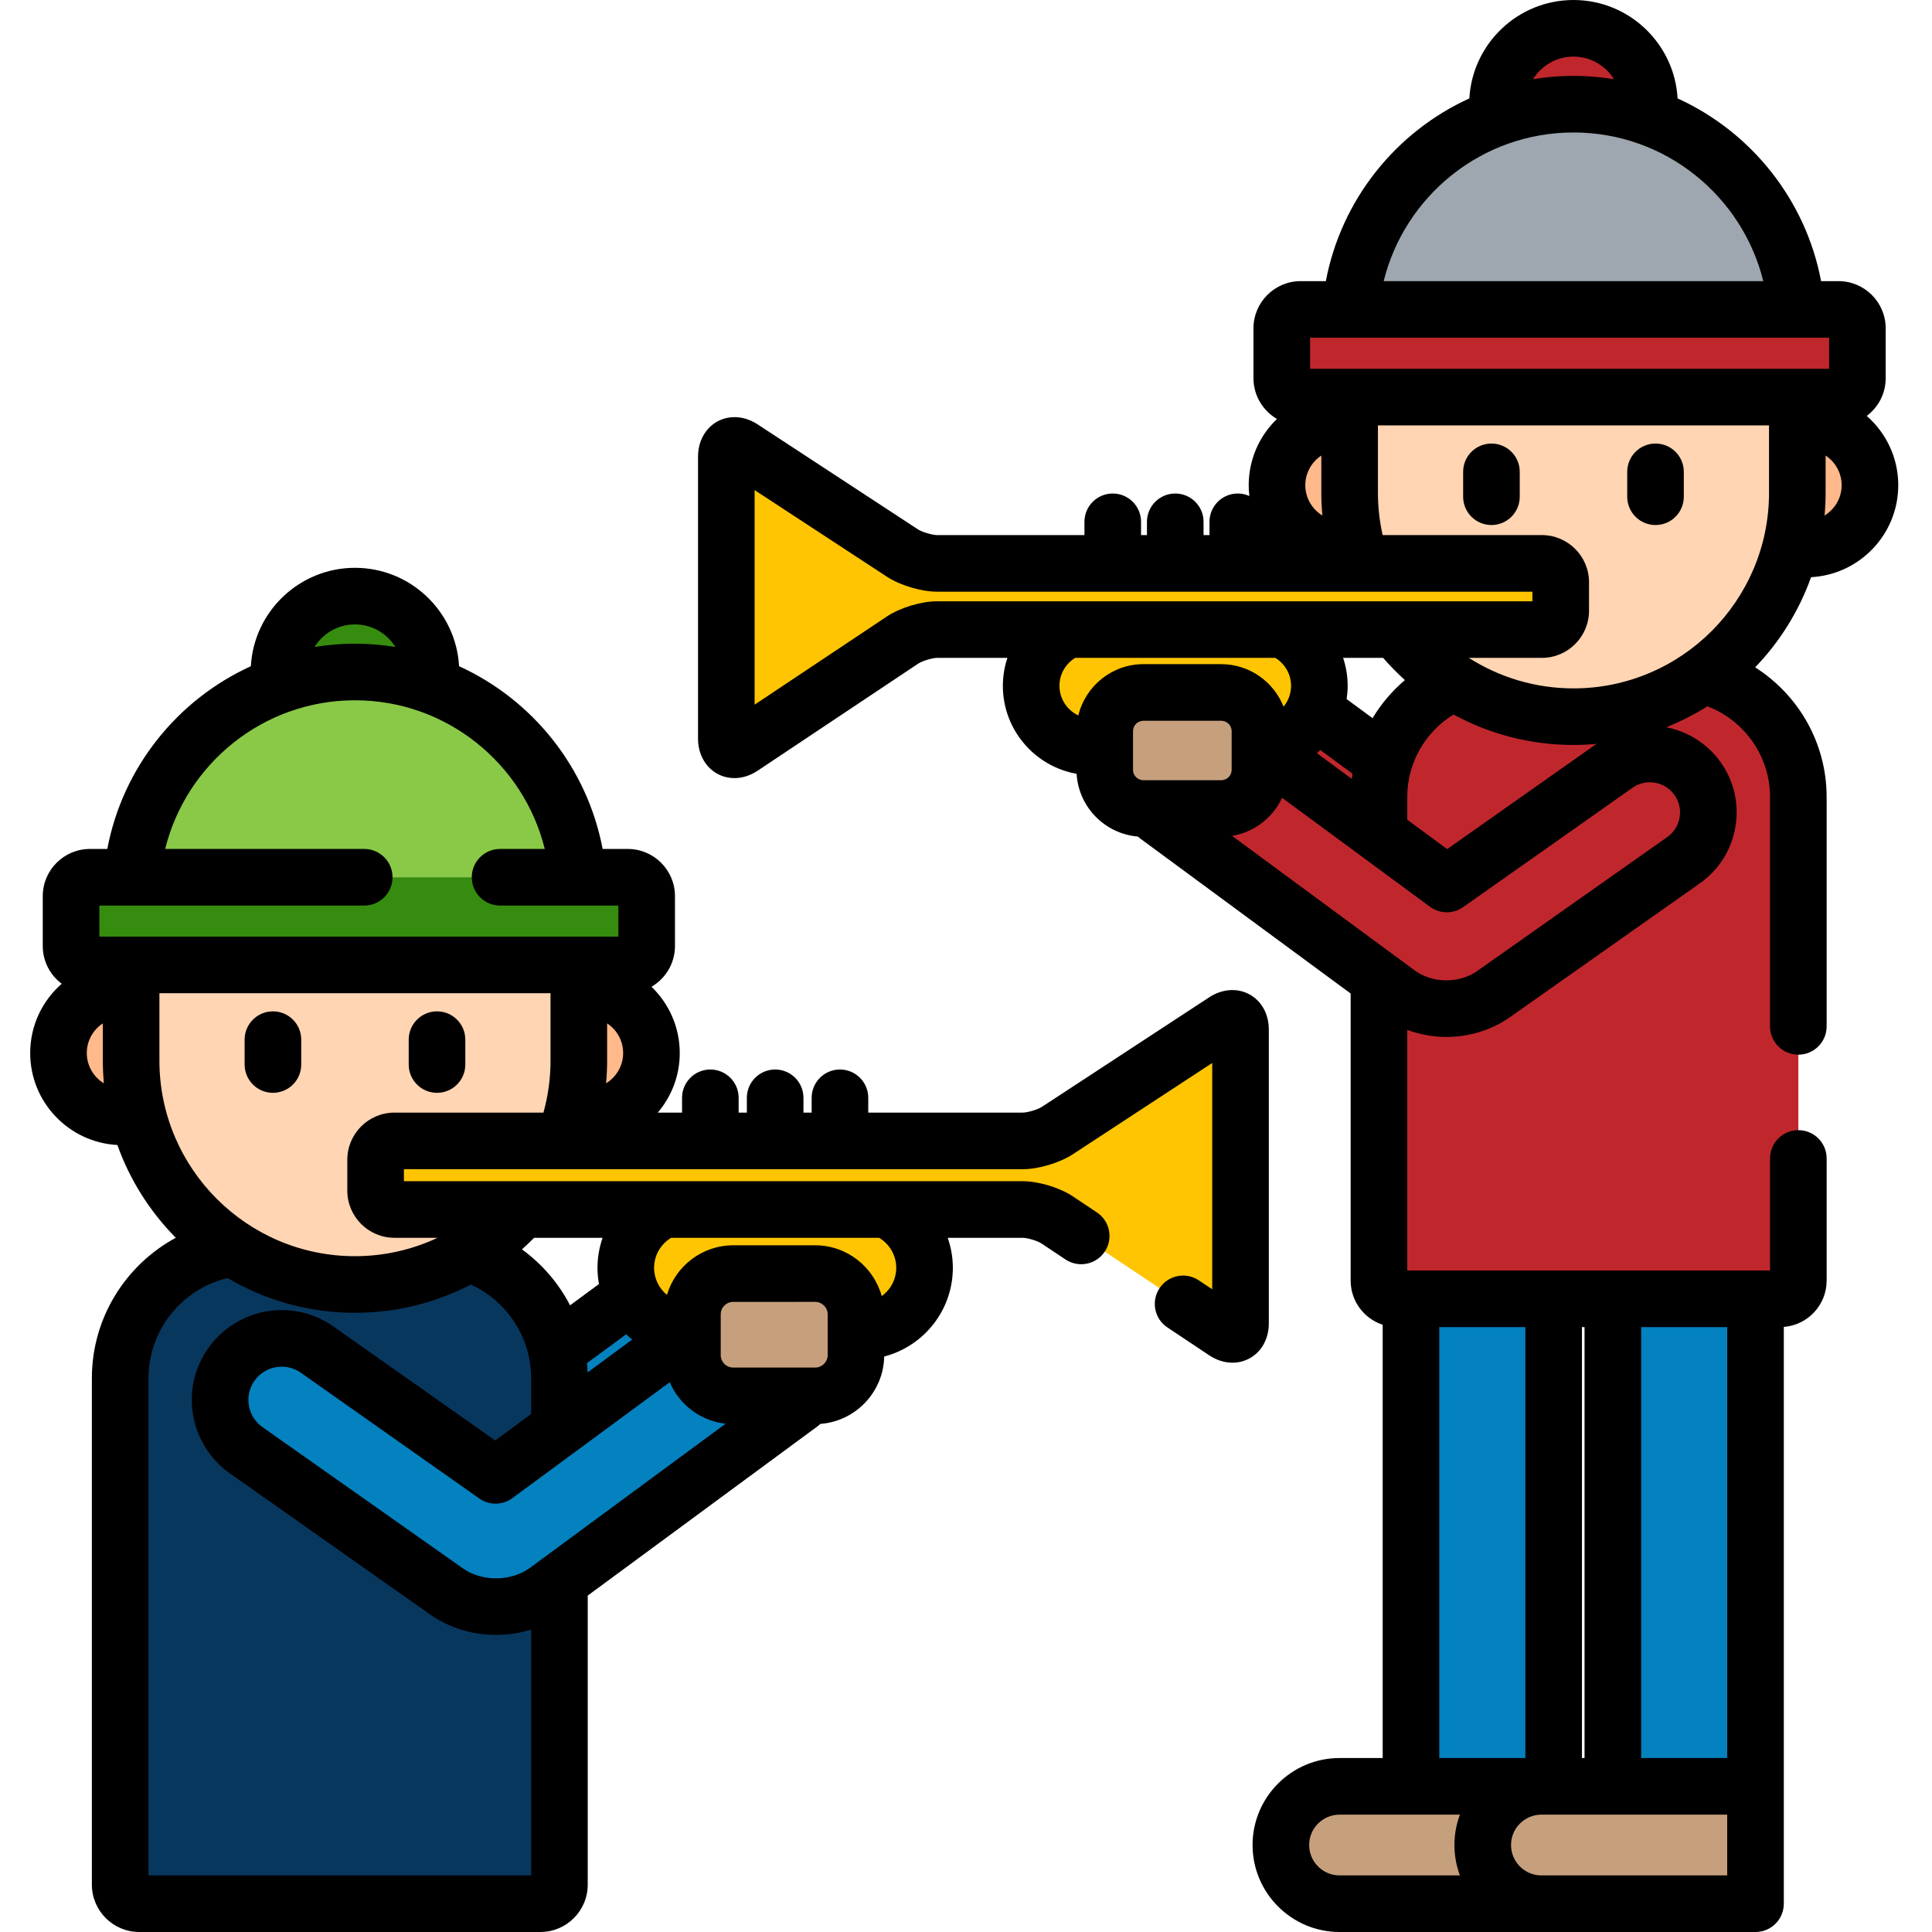
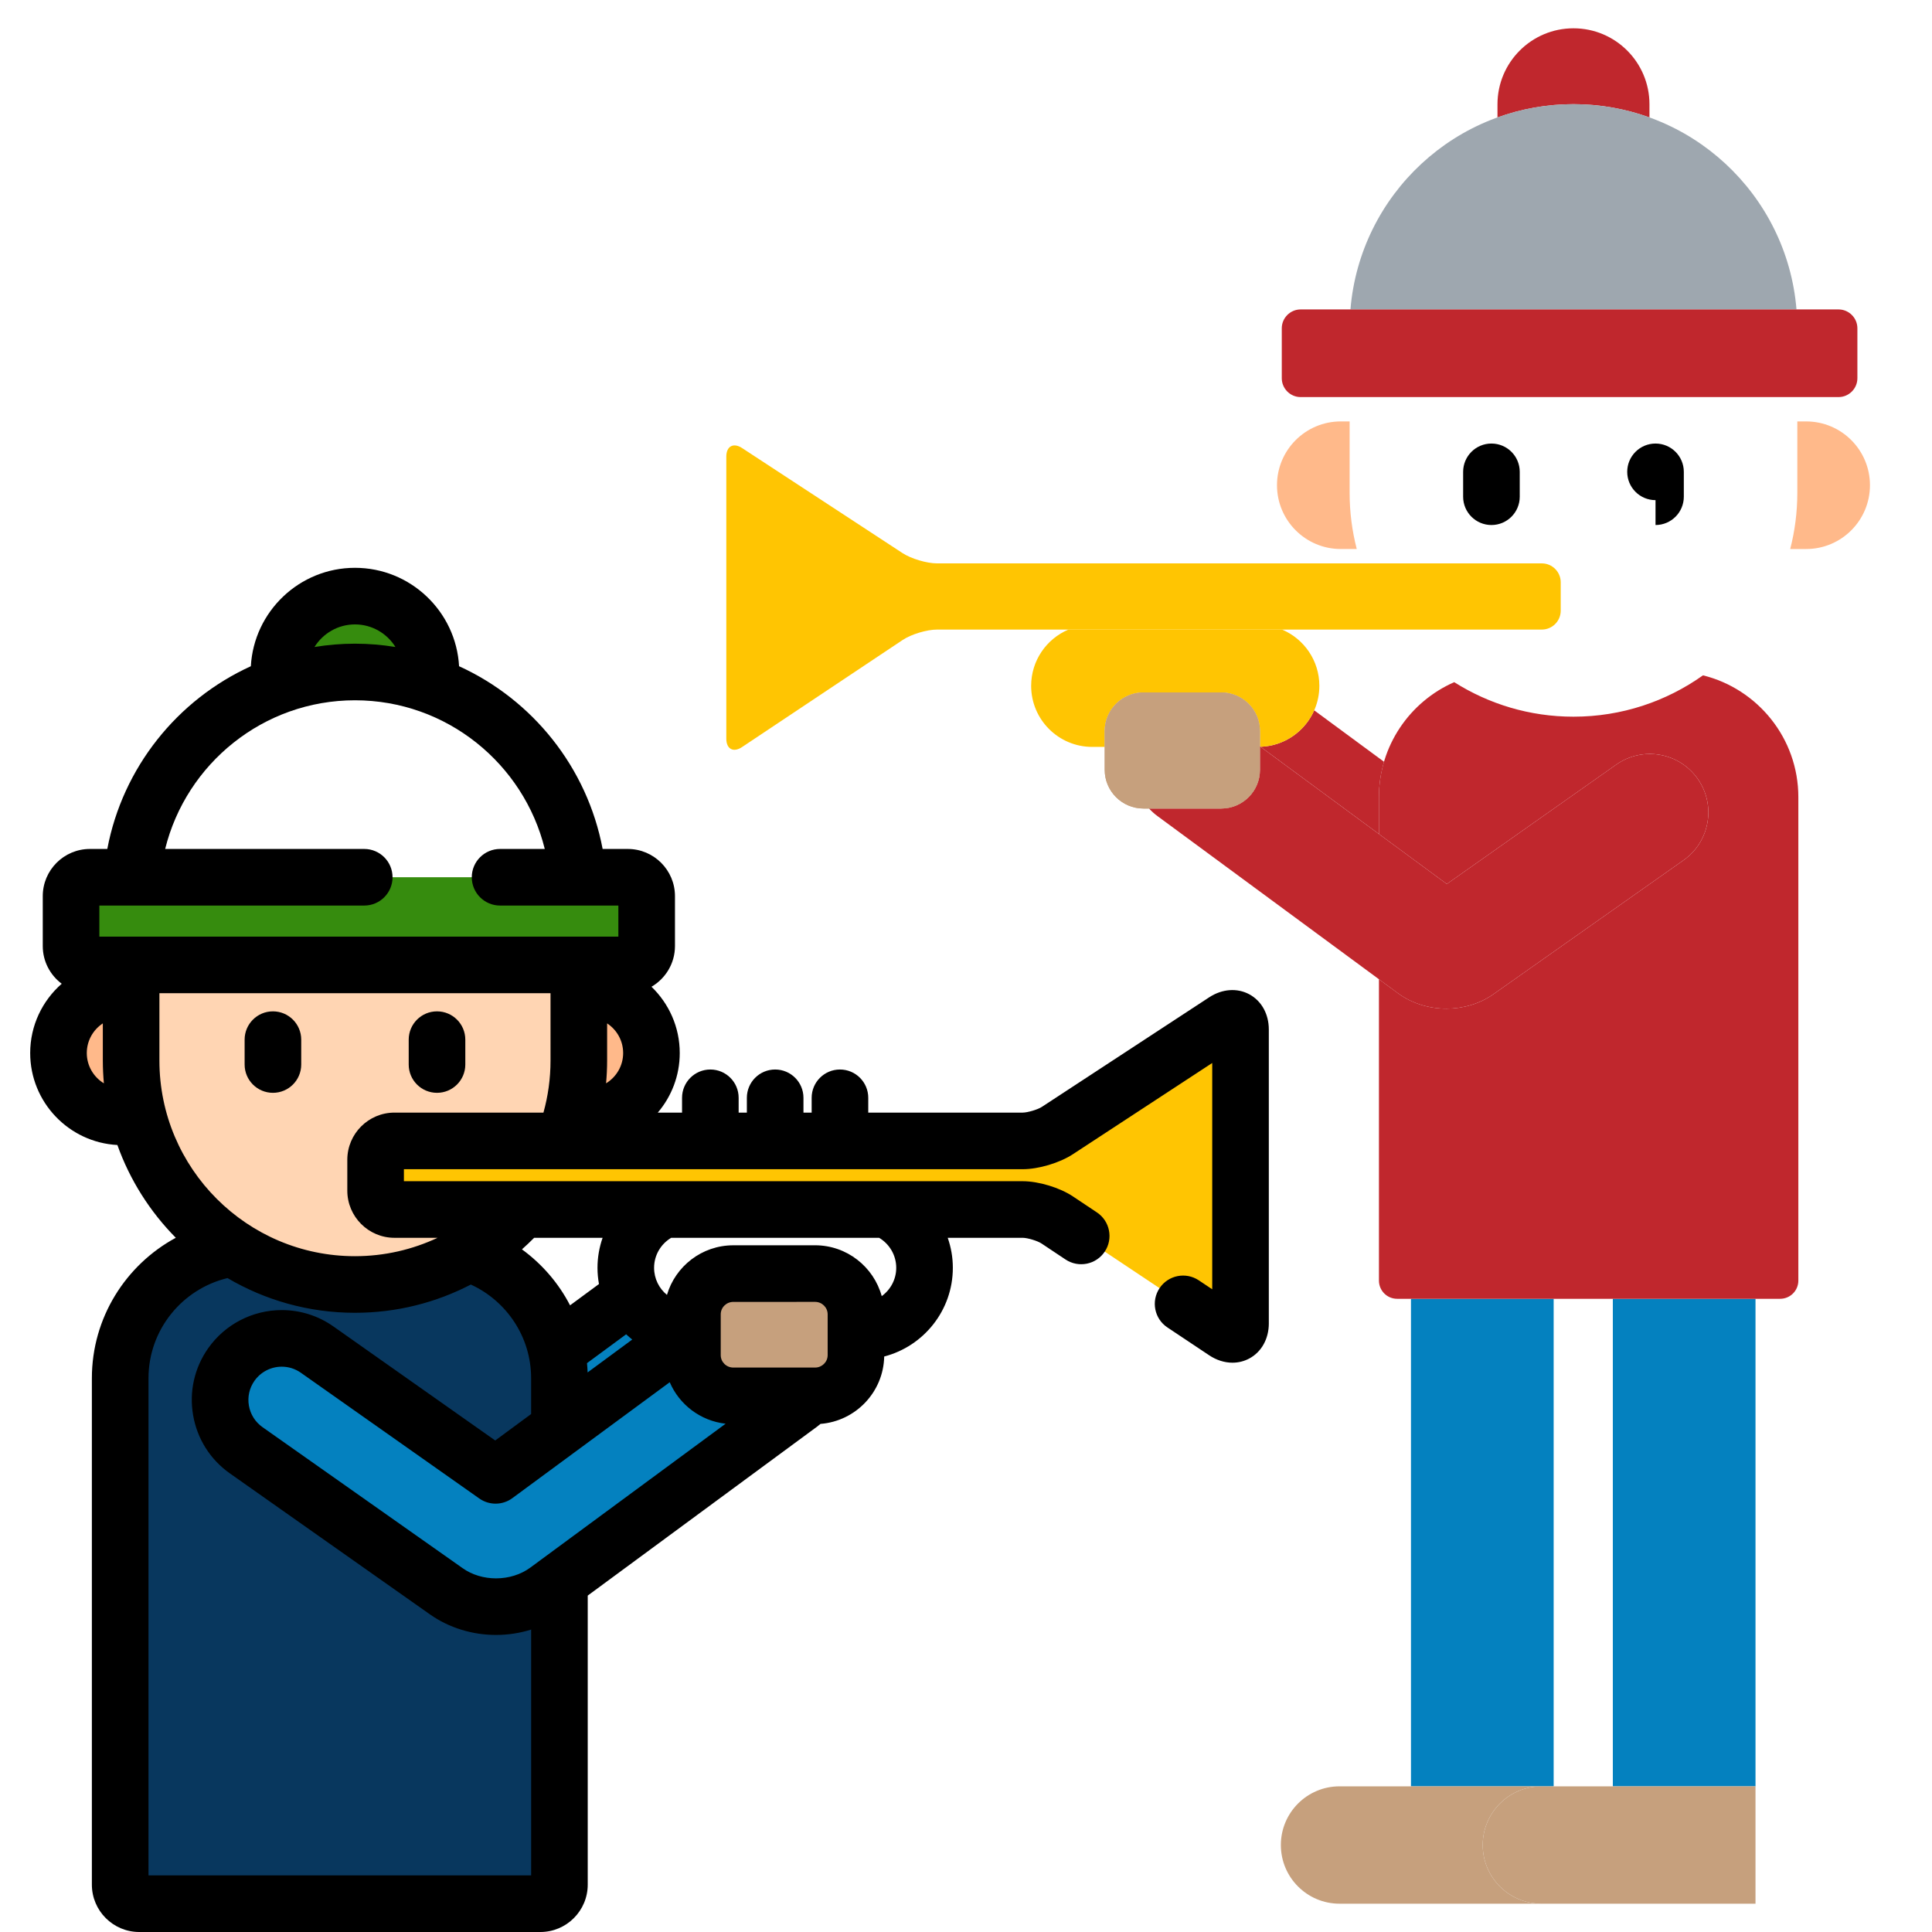
<svg xmlns="http://www.w3.org/2000/svg" height="512pt" viewBox="-8 0 512 512" width="512pt">
  <path d="m365.922 344.195h37.812v129.203h-37.812zm0 0" fill="#0481bf" />
  <path d="m384.938 488.949c0-8.59 6.961-15.551 15.551-15.551h-53.496c-8.586 0-15.551 6.961-15.551 15.551 0 8.59 6.965 15.551 15.551 15.551h53.496c-8.59 0-15.551-6.961-15.551-15.551zm0 0" fill="#c6a07d" />
  <path d="m419.418 344.195h37.809v129.203h-37.809zm0 0" fill="#0481bf" />
  <g fill="#c0272d">
    <path d="m326.055 197.906 31.375 23.113v-9.781c0-3.25.48-6.387 1.355-9.355l-18.508-13.637c-2.43 5.531-7.852 9.426-14.223 9.66zm0 0" />
    <path d="m443.309 178.973c-9.691 6.891-21.527 10.957-34.324 10.957-11.621 0-22.449-3.363-31.602-9.148-11.73 5.141-19.953 16.855-19.953 30.457v9.781l17.988 13.25 44.887-31.633c6.992-4.93 16.66-3.258 21.59 3.734 4.934 6.992 3.258 16.66-3.734 21.59l-50.398 35.516c-3.625 2.555-8.035 3.824-12.449 3.824-4.574 0-9.148-1.367-12.852-4.094l-5.027-3.703v79.871c0 2.664 2.156 4.82 4.82 4.82h101.504c2.664 0 4.82-2.156 4.82-4.82v-128.137c0-15.578-10.777-28.68-25.27-32.266zm0 0" />
    <path d="m408.988 27.605c7.07 0 13.852 1.25 20.137 3.523v-3.484c0-11.125-9.016-20.145-20.137-20.145-11.125 0-20.141 9.02-20.141 20.145v3.484c6.289-2.273 13.066-3.523 20.141-3.523zm0 0" />
  </g>
  <path d="m468.09 82.004c-2.512-30.457-28.004-54.398-59.102-54.398-31.102 0-56.594 23.941-59.105 54.398zm0 0" fill="#9ea7af" />
  <path d="m349.664 130.594v-18.914h-2.332c-9.344 0-16.914 7.566-16.914 16.906 0 9.34 7.57 16.91 16.914 16.91h4.223c-1.234-4.762-1.891-9.758-1.891-14.902zm0 0" fill="#ffb98a" />
  <path d="m470.645 111.68h-2.336v18.914c0 5.145-.656 10.141-1.887 14.902h4.223c9.34 0 16.914-7.57 16.914-16.91 0-9.34-7.574-16.906-16.914-16.906zm0 0" fill="#ffb98a" />
-   <path d="m349.664 105.23v25.363c0 6.539 1.074 12.828 3.027 18.711h47.914c2.75 0 5 2.25 5 5v7.539c0 2.75-2.25 5-5 5h-38.566c10.852 14.035 27.84 23.082 46.945 23.082 32.77 0 59.324-26.562 59.324-59.332v-25.363zm0 0" fill="#ffd5b3" />
  <path d="m331.684 100.23c0 2.75 2.25 5 5 5h142.543c2.75 0 5-2.25 5-5v-13.227c0-2.75-2.25-5-5-5h-142.543c-2.75 0-5 2.25-5 5zm0 0" fill="#c0272d" />
  <path d="m331.762 166.844h-56.617c-5.809 2.457-9.879 8.207-9.879 14.91 0 8.938 7.246 16.184 16.188 16.184h3.301v-4.176c0-5.664 4.605-10.254 10.285-10.254h20.57c5.684 0 10.289 4.59 10.289 10.254v4.152c8.734-.238 15.746-7.375 15.746-16.164 0-6.699-4.074-12.449-9.883-14.906zm0 0" fill="#ffc502" />
  <path d="m295.039 183.508c-5.68 0-10.281 4.59-10.281 10.254v10.258c0 5.66 4.602 10.25 10.281 10.25h20.574c5.68 0 10.285-4.586 10.285-10.25v-10.258c0-5.664-4.605-10.254-10.285-10.254zm0 0" fill="#c6a07d" />
  <path d="m184.48 121c0-2.75 1.883-3.77 4.18-2.262l42.5 27.828c2.305 1.508 6.438 2.738 9.188 2.738h160.258c2.75 0 5 2.25 5 5v7.539c0 2.75-2.25 5-5 5h-160.258c-2.75 0-6.875 1.246-9.16 2.773l-42.547 28.371c-2.289 1.527-4.16.527-4.16-2.223zm0 0" fill="#ffc502" />
  <path d="m441.895 206.375c-4.93-6.992-14.598-8.664-21.59-3.738l-44.887 31.633-49.52-36.477v6.227c0 5.664-4.605 10.25-10.289 10.25h-19.094c.664.723 1.395 1.391 2.215 1.992l63.73 46.949c3.703 2.723 8.277 4.094 12.852 4.094 4.41 0 8.82-1.273 12.449-3.828l50.395-35.516c6.996-4.93 8.672-14.594 3.738-21.586zm0 0" fill="#c0272d" />
  <path d="m295.039 183.508c-5.68 0-10.281 4.59-10.281 10.254v10.258c0 5.66 4.602 10.25 10.281 10.25h20.574c5.68 0 10.285-4.586 10.285-10.25v-10.258c0-5.664-4.605-10.254-10.285-10.254zm0 0" fill="#c6a07d" />
  <path d="m140.254 365.254v13.27l34.973-25.762h-.605c-6.695 0-12.457-3.934-15.148-9.602l-20.004 14.734c.512 2.375.785 4.836.785 7.359zm0 0" fill="#0481bf" />
  <path d="m136.984 421.469c-3.898 2.871-8.719 4.312-13.535 4.312-4.648 0-9.293-1.344-13.113-4.031l-53.086-37.41c-7.367-5.191-9.133-15.375-3.938-22.738 5.195-7.367 15.379-9.129 22.746-3.938l47.277 33.32 16.918-12.465v-13.266c0-15.43-10.098-28.539-24.027-33.094-8.84 5.23-19.145 8.242-30.156 8.242-11.934 0-23.039-3.539-32.344-9.602-16.867 2.406-29.875 16.938-29.875 34.453v134.195c0 2.789 2.262 5.051 5.051 5.051h106.301c2.789 0 5.051-2.262 5.051-5.051v-80.391zm0 0" fill="#08375e" />
  <path d="m86.07 178.082c7.074 0 13.852 1.25 20.141 3.523v-3.484c0-11.125-9.016-20.145-20.141-20.145-11.121 0-20.137 9.02-20.137 20.145v3.484c6.285-2.273 13.062-3.523 20.137-3.523zm0 0" fill="#368c0e" />
  <path d="m26.75 281.07v-18.914h-2.336c-9.34 0-16.914 7.566-16.914 16.906s7.574 16.91 16.914 16.91h4.223c-1.23-4.762-1.887-9.754-1.887-14.902zm0 0" fill="#ffb98a" />
  <path d="m147.727 262.156h-2.332v18.914c0 5.148-.66 10.141-1.891 14.902h4.223c9.344 0 16.914-7.57 16.914-16.91 0-9.336-7.57-16.906-16.914-16.906zm0 0" fill="#ffb98a" />
  <path d="m96.539 320.531c-2.75 0-5-2.25-5-5v-8.18c0-2.75 2.25-5 5-5h44.906c2.543-6.609 3.949-13.777 3.949-21.281v-25.359h-118.645v25.359c0 32.77 26.559 59.332 59.32 59.332 17.613 0 33.422-7.684 44.289-19.871zm0 0" fill="#ffd5b3" />
-   <path d="m145.176 232.48c-2.512-30.457-28.004-54.398-59.105-54.398-31.098 0-56.594 23.941-59.102 54.398zm0 0" fill="#89c947" />
  <path d="m163.375 250.711c0 2.75-2.25 5-5 5h-142.543c-2.75 0-5-2.25-5-5v-13.23c0-2.75 2.25-5 5-5h142.543c2.75 0 5 2.25 5 5zm0 0" fill="#368c0e" />
-   <path d="m226.77 320.531h-58.688c-6.02 2.547-10.242 8.508-10.242 15.453 0 9.266 7.516 16.777 16.781 16.777h.879v-4.445c0-5.969 4.852-10.805 10.836-10.801l21.668-.004c5.984 0 10.836 4.836 10.836 10.805v4.445h1.391c9.27 0 16.781-7.516 16.781-16.777 0-6.945-4.223-12.906-10.242-15.453zm0 0" fill="#ffc502" />
  <path d="m320.75 272.828c0-2.75-1.883-3.766-4.184-2.262l-44.359 29.047c-2.301 1.504-6.434 2.738-9.184 2.738h-166.484c-2.75 0-5 2.25-5 5v8.18c0 2.75 2.25 5 5 5h166.484c2.75 0 6.871 1.246 9.16 2.773l44.406 29.609c2.289 1.527 4.16.527 4.16-2.223zm0 0" fill="#ffc502" />
  <path d="m186.336 369.918c-5.984 0-10.836-4.832-10.836-10.797v-6.562l-52.164 38.426-47.277-33.32c-7.367-5.188-17.551-3.43-22.746 3.938-5.195 7.367-3.43 17.547 3.938 22.738l53.086 37.41c3.82 2.691 8.465 4.031 13.113 4.031 4.816 0 9.637-1.441 13.535-4.312l67.133-49.453c.859-.633 1.633-1.34 2.332-2.098zm0 0" fill="#0481bf" />
  <path d="m208.004 337.512c5.984 0 10.836 4.84 10.836 10.805v10.805c0 5.965-4.852 10.801-10.836 10.801h-21.668c-5.984 0-10.836-4.836-10.836-10.801v-10.805c0-5.965 4.852-10.805 10.836-10.801zm0 0" fill="#c6a07d" />
  <path d="m400.488 473.398c-8.59 0-15.551 6.961-15.551 15.551 0 8.59 6.961 15.551 15.551 15.551h56.738v-31.102zm0 0" fill="#c6a07d" />
-   <path d="m430.73 139.137c4.141 0 7.5-3.359 7.5-7.5v-6.594c0-4.145-3.359-7.5-7.5-7.5-4.145 0-7.5 3.355-7.5 7.5v6.594c0 4.141 3.355 7.5 7.5 7.5zm0 0" />
+   <path d="m430.73 139.137c4.141 0 7.5-3.359 7.5-7.5v-6.594c0-4.145-3.359-7.5-7.5-7.5-4.145 0-7.5 3.355-7.5 7.5c0 4.141 3.355 7.5 7.5 7.5zm0 0" />
  <path d="m387.246 139.137c4.145 0 7.5-3.359 7.5-7.5v-6.594c0-4.145-3.355-7.5-7.5-7.5-4.141 0-7.5 3.355-7.5 7.5v6.594c0 4.141 3.359 7.5 7.5 7.5zm0 0" />
  <path d="m64.328 289.609c4.145 0 7.5-3.355 7.5-7.5v-6.59c0-4.141-3.355-7.5-7.5-7.5-4.141 0-7.5 3.359-7.5 7.5v6.59c0 4.145 3.359 7.5 7.5 7.5zm0 0" />
  <path d="m107.812 289.609c4.141 0 7.5-3.355 7.5-7.5v-6.59c0-4.141-3.359-7.5-7.5-7.5-4.145 0-7.5 3.359-7.5 7.5v6.59c0 4.145 3.355 7.5 7.5 7.5zm0 0" />
  <path d="m328.25 350.691v-77.863c0-4.09-1.93-7.574-5.164-9.324-3.23-1.746-7.203-1.449-10.629.789l-44.359 29.047c-1.078.707-3.781 1.512-5.074 1.512h-40.926v-3.922c0-4.141-3.355-7.5-7.5-7.5-4.141 0-7.5 3.359-7.5 7.5v3.922h-2.172v-3.922c0-4.141-3.359-7.5-7.5-7.5-4.145 0-7.5 3.359-7.5 7.5v3.922h-2.176v-3.922c0-4.141-3.355-7.5-7.5-7.5-4.141 0-7.5 3.359-7.5 7.5v3.922h-6.426c3.621-4.258 5.816-9.77 5.816-15.785 0-6.895-2.879-13.121-7.488-17.566 3.715-2.168 6.223-6.188 6.223-10.789v-13.23c0-6.891-5.605-12.5-12.5-12.5h-6.672c-4.078-21.594-18.566-39.551-38.043-48.426-.812-14.516-12.875-26.078-27.59-26.078-14.715 0-26.777 11.562-27.594 26.078-19.473 8.871-33.961 26.832-38.039 48.426h-4.605c-6.895 0-12.5 5.609-12.5 12.5v13.23c0 4.086 1.98 7.711 5.023 9.992-5.117 4.477-8.355 11.047-8.355 18.359 0 13.023 10.254 23.695 23.109 24.375 3.32 9.32 8.66 17.684 15.48 24.586-13.234 7.16-22.242 21.16-22.242 37.23v134.195c0 6.922 5.633 12.551 12.551 12.551h106.305c6.922 0 12.551-5.629 12.551-12.551v-76.602l60.809-44.793c.305-.227.586-.473.875-.707 9.316-.727 16.691-8.422 16.883-17.859 10.449-2.711 18.191-12.219 18.191-23.504 0-2.789-.484-5.461-1.355-7.953h19.867c1.273 0 3.938.805 5 1.516l6.344 4.227c3.445 2.297 8.102 1.367 10.402-2.078 2.297-3.445 1.367-8.102-2.082-10.398l-6.344-4.23c-3.504-2.34-9.105-4.035-13.32-4.035h-163.984v-3.18h163.984c4.195 0 9.785-1.668 13.293-3.965l36.934-24.184v59.973l-3.559-2.375c-3.449-2.297-8.105-1.367-10.402 2.082-2.297 3.445-1.367 8.102 2.078 10.398l11.062 7.375c1.957 1.309 4.102 1.973 6.188 1.973 1.547 0 3.066-.367 4.449-1.109 3.246-1.734 5.184-5.223 5.184-9.328zm-242.18-185.215c4.527 0 8.492 2.398 10.727 5.984-3.492-.566-7.074-.879-10.727-.879-3.652 0-7.23.312-10.727.879 2.234-3.586 6.203-5.984 10.727-5.984zm-71.07 113.59c0-3.285 1.691-6.176 4.25-7.859v9.863c0 2.031.105 4.039.281 6.023-2.711-1.652-4.531-4.629-4.531-8.027zm3.332-30.855v-8.23h70.195c4.145 0 7.5-3.355 7.5-7.5 0-4.141-3.355-7.5-7.5-7.5h-52.758c5.582-22.594 26.012-39.398 50.301-39.398 24.289 0 44.719 16.809 50.301 39.398h-11.844c-4.141 0-7.5 3.359-7.5 7.5 0 4.145 3.359 7.5 7.5 7.5h31.348v8.23zm114.207 167.219c-2.5 1.84-5.727 2.852-9.09 2.852-3.23 0-6.355-.945-8.793-2.664l-53.086-37.406c-1.926-1.359-3.207-3.387-3.609-5.707-.402-2.32.125-4.656 1.48-6.582 1.652-2.34 4.355-3.738 7.227-3.738 1.82 0 3.57.559 5.07 1.613l47.277 33.316c2.641 1.859 6.172 1.824 8.77-.094l41.699-30.715c2.547 5.934 8.145 10.254 14.816 10.992zm78.801-56.309c0 1.816-1.496 3.297-3.336 3.297h-21.668c-1.84 0-3.336-1.477-3.336-3.297v-10.805c0-1.82 1.492-3.301 3.336-3.301l21.668-.004c1.84 0 3.336 1.48 3.336 3.305zm-41.469-31.09h55.109c2.707 1.621 4.531 4.574 4.531 7.953 0 3.082-1.52 5.812-3.844 7.5-2.133-7.75-9.23-13.473-17.664-13.473l-21.676.004c-8.312 0-15.344 5.559-17.578 13.145-2.078-1.699-3.41-4.285-3.41-7.176 0-3.379 1.82-6.332 4.531-7.953zm-10.32 26.961-11.824 8.711c-.031-.824-.09-1.645-.168-2.457l10.379-7.645c.516.488 1.059.949 1.613 1.391zm-25.996-26.961h18.141c-.871 2.492-1.355 5.164-1.355 7.953 0 1.469.141 2.902.391 4.297l-7.66 5.645c-3.039-5.887-7.434-10.957-12.75-14.836 1.109-.988 2.191-2.004 3.234-3.059zm-.801 37.223v9.477l-9.516 7.012-42.859-30.207c-4.039-2.848-8.781-4.352-13.711-4.352-7.742 0-15.027 3.773-19.484 10.094-3.668 5.199-5.09 11.52-4.004 17.785 1.086 6.27 4.547 11.742 9.75 15.406l53.086 37.41c4.945 3.48 11.137 5.398 17.434 5.398 3.188 0 6.332-.492 9.309-1.422v65.145h-101.406v-131.746c0-12.863 8.945-23.672 20.941-26.551 9.918 5.84 21.461 9.199 33.777 9.199 11.062 0 21.504-2.703 30.703-7.484 9.418 4.312 15.98 13.82 15.98 24.836zm5.141-84.184c0 4.773-.656 9.395-1.875 13.781h-39.48c-6.891 0-12.5 5.605-12.5 12.5v8.18c0 6.891 5.609 12.5 12.5 12.5h11.426c-6.656 3.117-14.07 4.871-21.895 4.871-28.574 0-51.824-23.25-51.824-51.832v-17.859h103.648zm14.719 6.02c.18-1.98.281-3.988.281-6.02v-9.863c2.555 1.684 4.246 4.574 4.246 7.859 0 3.398-1.82 6.371-4.527 8.023zm0 0" />
-   <path d="m495.059 128.586c0-7.312-3.242-13.883-8.355-18.359 3.043-2.281 5.023-5.906 5.023-9.992v-13.23c0-6.891-5.609-12.5-12.5-12.5h-4.617c-4.078-21.594-18.559-39.555-38.031-48.426-.812-14.516-12.875-26.078-27.59-26.078-14.719 0-26.777 11.562-27.594 26.078-19.473 8.871-33.949 26.832-38.031 48.426h-6.68c-6.895 0-12.5 5.609-12.5 12.5v13.23c0 4.602 2.504 8.621 6.219 10.789-4.609 4.445-7.484 10.672-7.484 17.562 0 .969.062 1.922.176 2.863-.941-.422-1.977-.664-3.07-.664-4.145 0-7.5 3.359-7.5 7.5v3.52h-1.57v-3.52c0-4.141-3.355-7.5-7.5-7.5-4.141 0-7.5 3.359-7.5 7.5v3.52h-1.566v-3.52c0-4.141-3.355-7.5-7.5-7.5-4.141 0-7.5 3.359-7.5 7.5v3.52h-39.039c-1.293 0-3.996-.805-5.074-1.512l-42.5-27.828c-1.922-1.258-4.031-1.922-6.105-1.922-5.523 0-9.688 4.496-9.688 10.457v74.766c0 5.953 4.152 10.438 9.652 10.438 2.102 0 4.234-.684 6.168-1.973l42.547-28.375c1.062-.707 3.723-1.512 5-1.512h18.625c-.77 2.332-1.207 4.816-1.207 7.406 0 11.648 8.453 21.352 19.543 23.316.52 8.801 7.477 15.895 16.234 16.629.25.199.484.414.742.605l55.648 40.992v76.082c0 5.453 3.566 10.086 8.488 11.703v114.82h-11.43c-12.711 0-23.051 10.34-23.051 23.051 0 12.707 10.34 23.051 23.051 23.051h110.234c4.145 0 7.5-3.359 7.5-7.5v-152.852c6.344-.5 11.352-5.809 11.352-12.273v-32.375c0-4.145-3.355-7.5-7.5-7.5-4.141 0-7.5 3.355-7.5 7.5v29.695h-96.145v-63.766c3.273 1.211 6.801 1.871 10.379 1.871 6.059 0 12.012-1.844 16.773-5.195l50.395-35.516c5.023-3.539 8.363-8.82 9.41-14.871s-.324-12.148-3.863-17.168c-3.457-4.902-8.676-8.211-14.469-9.324 3.824-1.52 7.473-3.383 10.914-5.547 9.695 3.695 16.605 13.082 16.605 24.059v60.762c0 4.145 3.359 7.5 7.5 7.5 4.145 0 7.5-3.355 7.5-7.5v-60.762c0-14.445-7.566-27.148-18.941-34.383 6.504-6.766 11.602-14.887 14.816-23.895 12.855-.688 23.105-11.355 23.105-24.375zm-15 0c0 3.398-1.82 6.375-4.531 8.027.18-1.984.281-3.988.281-6.02v-9.863c2.555 1.684 4.25 4.574 4.25 7.855zm-71.07-113.586c4.523 0 8.492 2.398 10.727 5.98-3.496-.566-7.074-.875-10.727-.875-3.652 0-7.23.309-10.727.879 2.23-3.586 6.203-5.984 10.727-5.984zm0 20.105c24.289 0 44.719 16.805 50.301 39.398h-100.602c5.582-22.594 26.012-39.398 50.301-39.398zm-69.805 54.398h137.543v8.23h-137.543zm2.98 31.227v9.863c0 2.031.102 4.039.285 6.02-2.711-1.652-4.531-4.629-4.531-8.027 0-3.281 1.691-6.172 4.246-7.855zm-101.82 38.613c-4.215 0-9.816 1.695-13.32 4.035l-35.043 23.367v-56.871l35.07 22.965c3.512 2.297 9.102 3.965 13.293 3.965h157.762v2.539zm136.855 30.008c9.457 5.145 20.281 8.074 31.785 8.074 2.062 0 4.094-.105 6.105-.289l-39.574 27.887-10.586-7.797v-5.988c0-9.25 4.922-17.348 12.27-21.887zm-28.324-4.086c.172-1.148.27-2.316.27-3.512 0-2.594-.434-5.078-1.207-7.41h10.605c1.805 2.078 3.727 4.039 5.77 5.883-3.375 2.871-6.281 6.281-8.574 10.094zm1.547 19.77c-.07.453-.133.91-.188 1.367l-9.246-6.812c.309-.27.613-.551.906-.836zm-72.652-15.43c-2.953-1.391-5.004-4.383-5.004-7.855 0-3.137 1.676-5.883 4.176-7.406h53.023c2.5 1.523 4.18 4.27 4.18 7.406 0 2.098-.75 4.023-1.992 5.527-2.602-6.59-9.023-11.27-16.539-11.27h-20.574c-8.367 0-15.391 5.809-17.27 13.598zm40.629 14.414c0 1.516-1.25 2.75-2.785 2.75h-20.574c-1.535 0-2.781-1.234-2.781-2.75v-10.258c0-1.52 1.246-2.754 2.781-2.754h20.578c1.531 0 2.781 1.234 2.781 2.754zm108.52 147.676h22.809v114.203h-22.809zm-15.688 0h.688v114.203h-.688zm38.496 129.203v16.102h-49.238c-4.441 0-8.051-3.609-8.051-8.051 0-4.438 3.609-8.051 8.051-8.051zm-76.305-129.203h22.812v114.203h-22.812zm5.469 129.203c-.938 2.508-1.453 5.219-1.453 8.051s.516 5.543 1.453 8.051h-31.898c-4.438 0-8.051-3.609-8.051-8.051 0-4.438 3.609-8.051 8.051-8.051zm56.875-270.203c1.23 1.746 1.707 3.863 1.344 5.965-.363 2.105-1.523 3.938-3.27 5.168l-50.398 35.516c-2.25 1.586-5.137 2.461-8.129 2.461-3.113 0-6.098-.938-8.402-2.633l-48.402-35.656c5.898-.969 10.82-4.836 13.25-10.094l39.215 28.887c2.602 1.914 6.133 1.949 8.766.09l44.887-31.629c1.355-.957 2.941-1.461 4.594-1.461 2.602 0 5.051 1.266 6.547 3.387zm25.043-80.102c0 28.582-23.246 51.836-51.824 51.836-10.195 0-19.703-2.977-27.727-8.086h19.348c6.895 0 12.5-5.609 12.5-12.5v-7.539c0-6.891-5.605-12.5-12.5-12.5h-42.195c-.805-3.609-1.246-7.359-1.246-11.211v-17.859h103.645zm0 0" />
</svg>